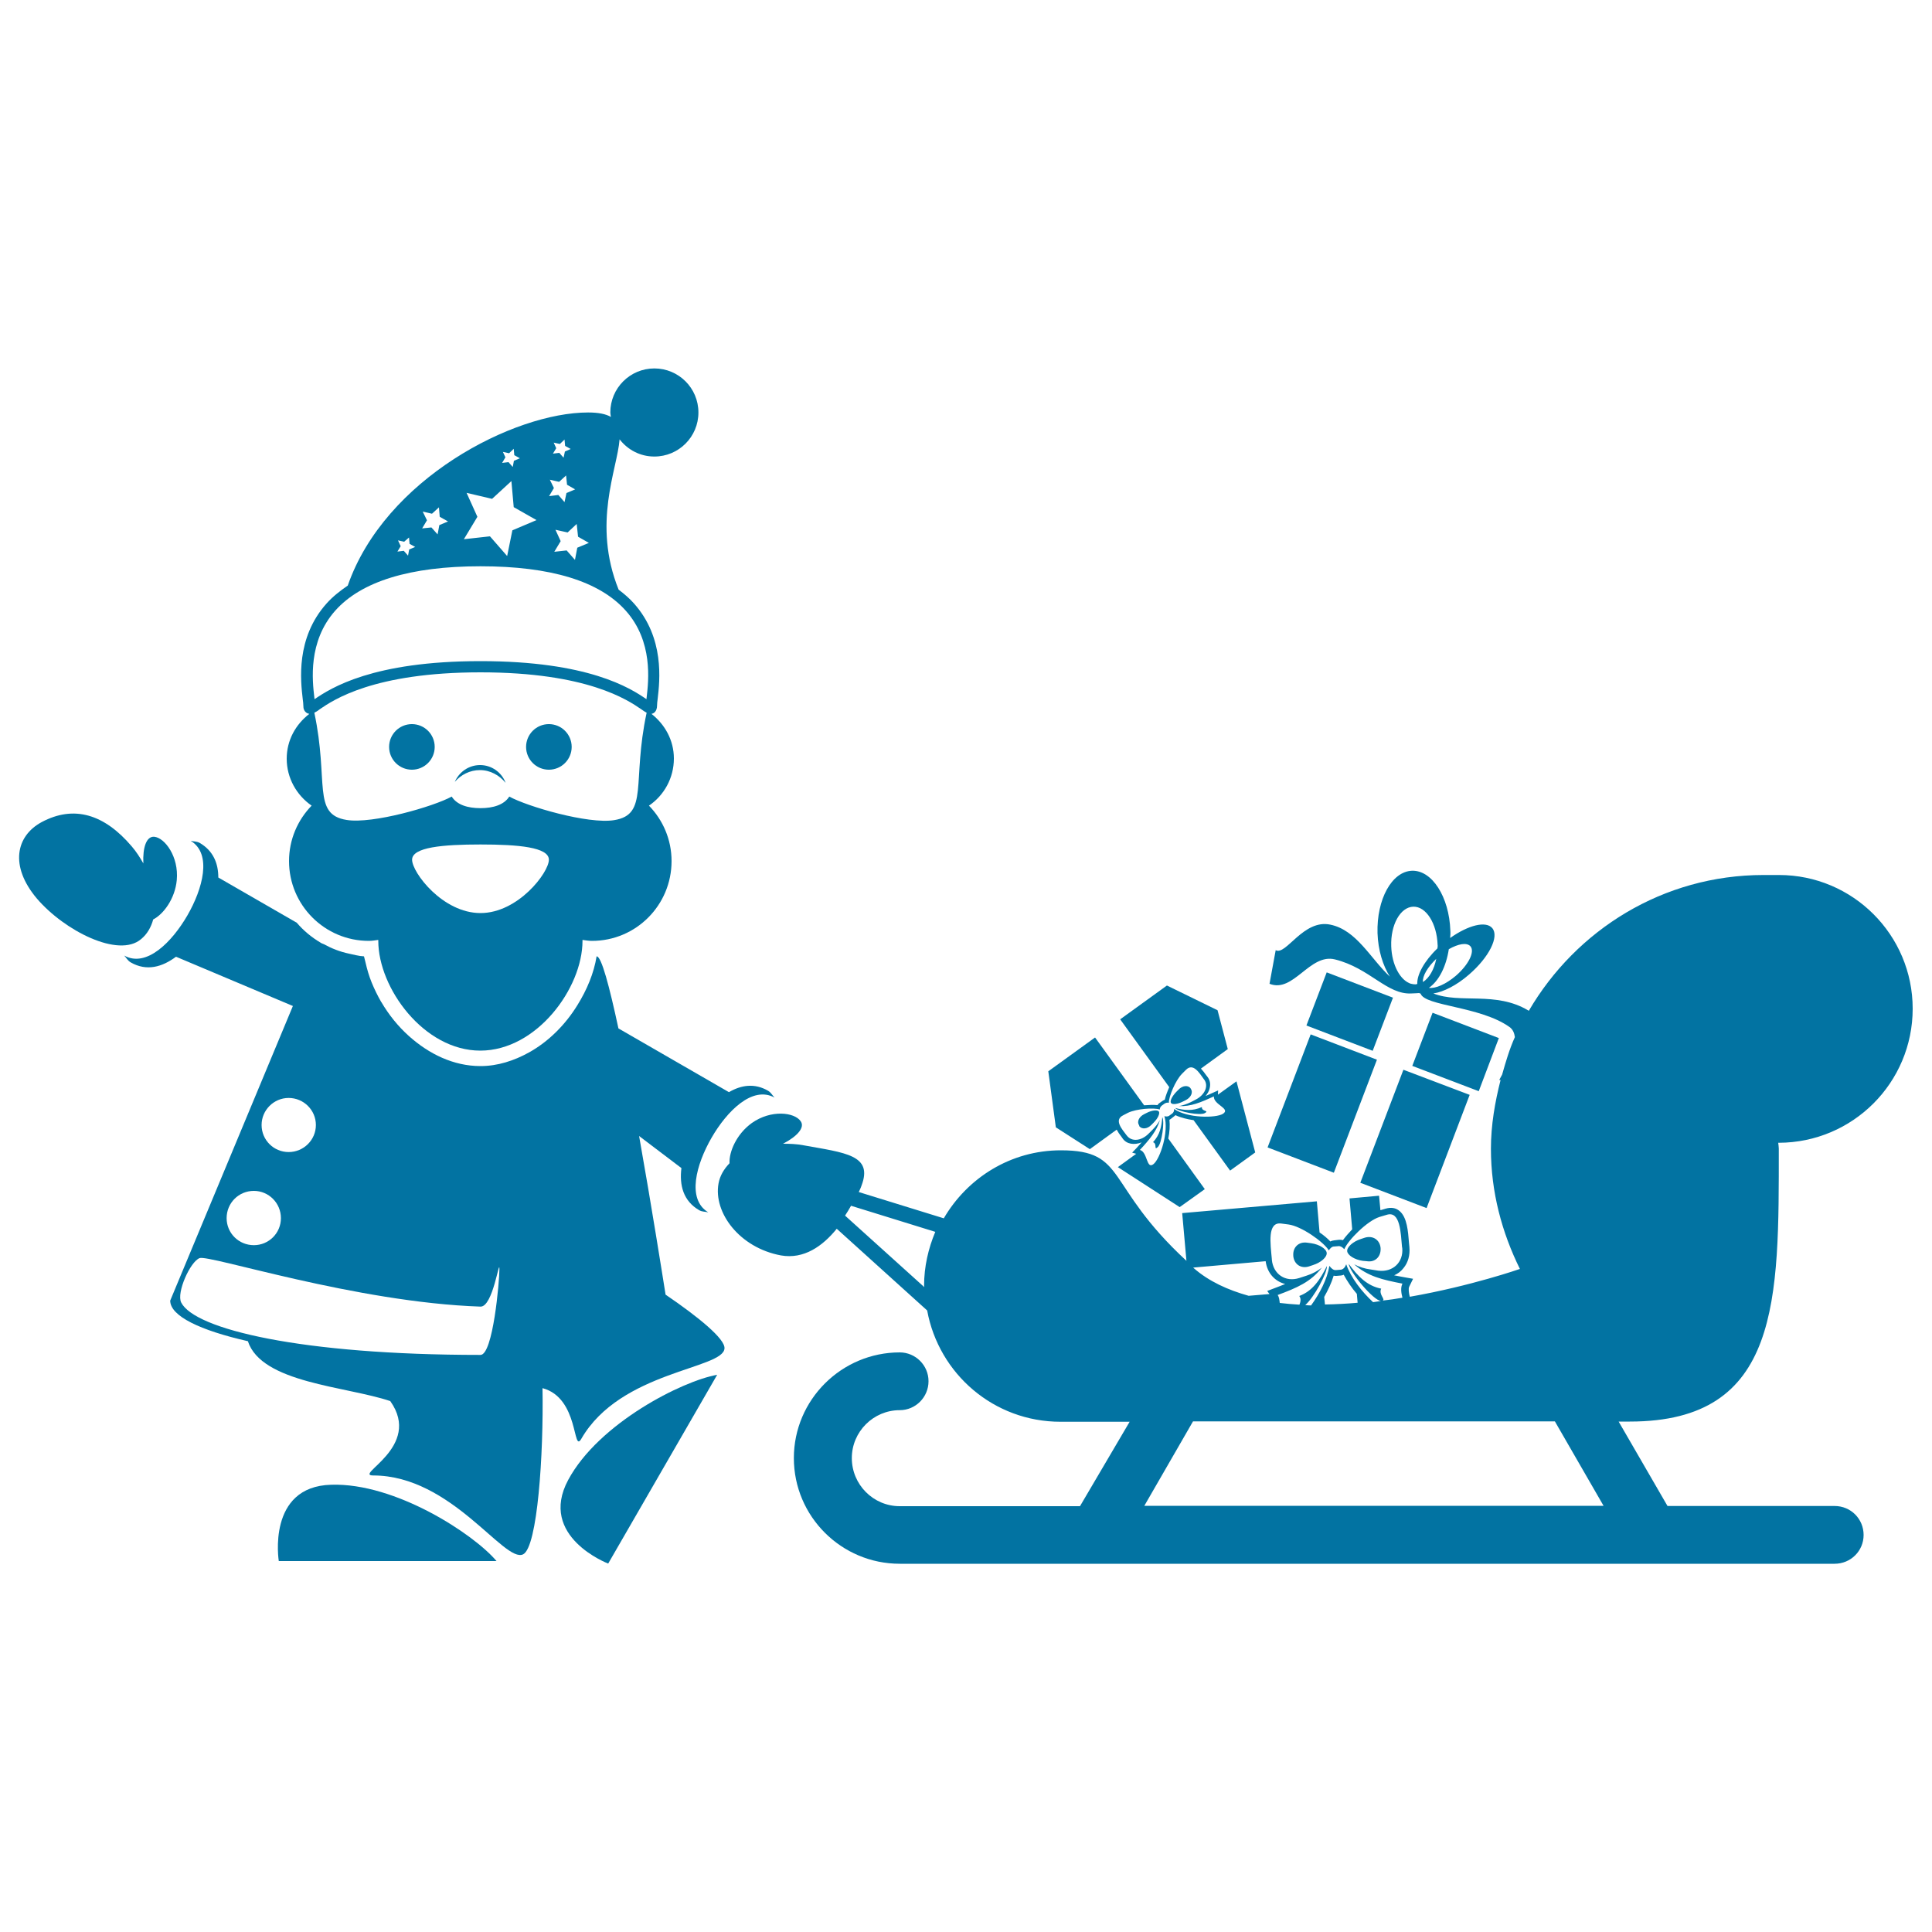
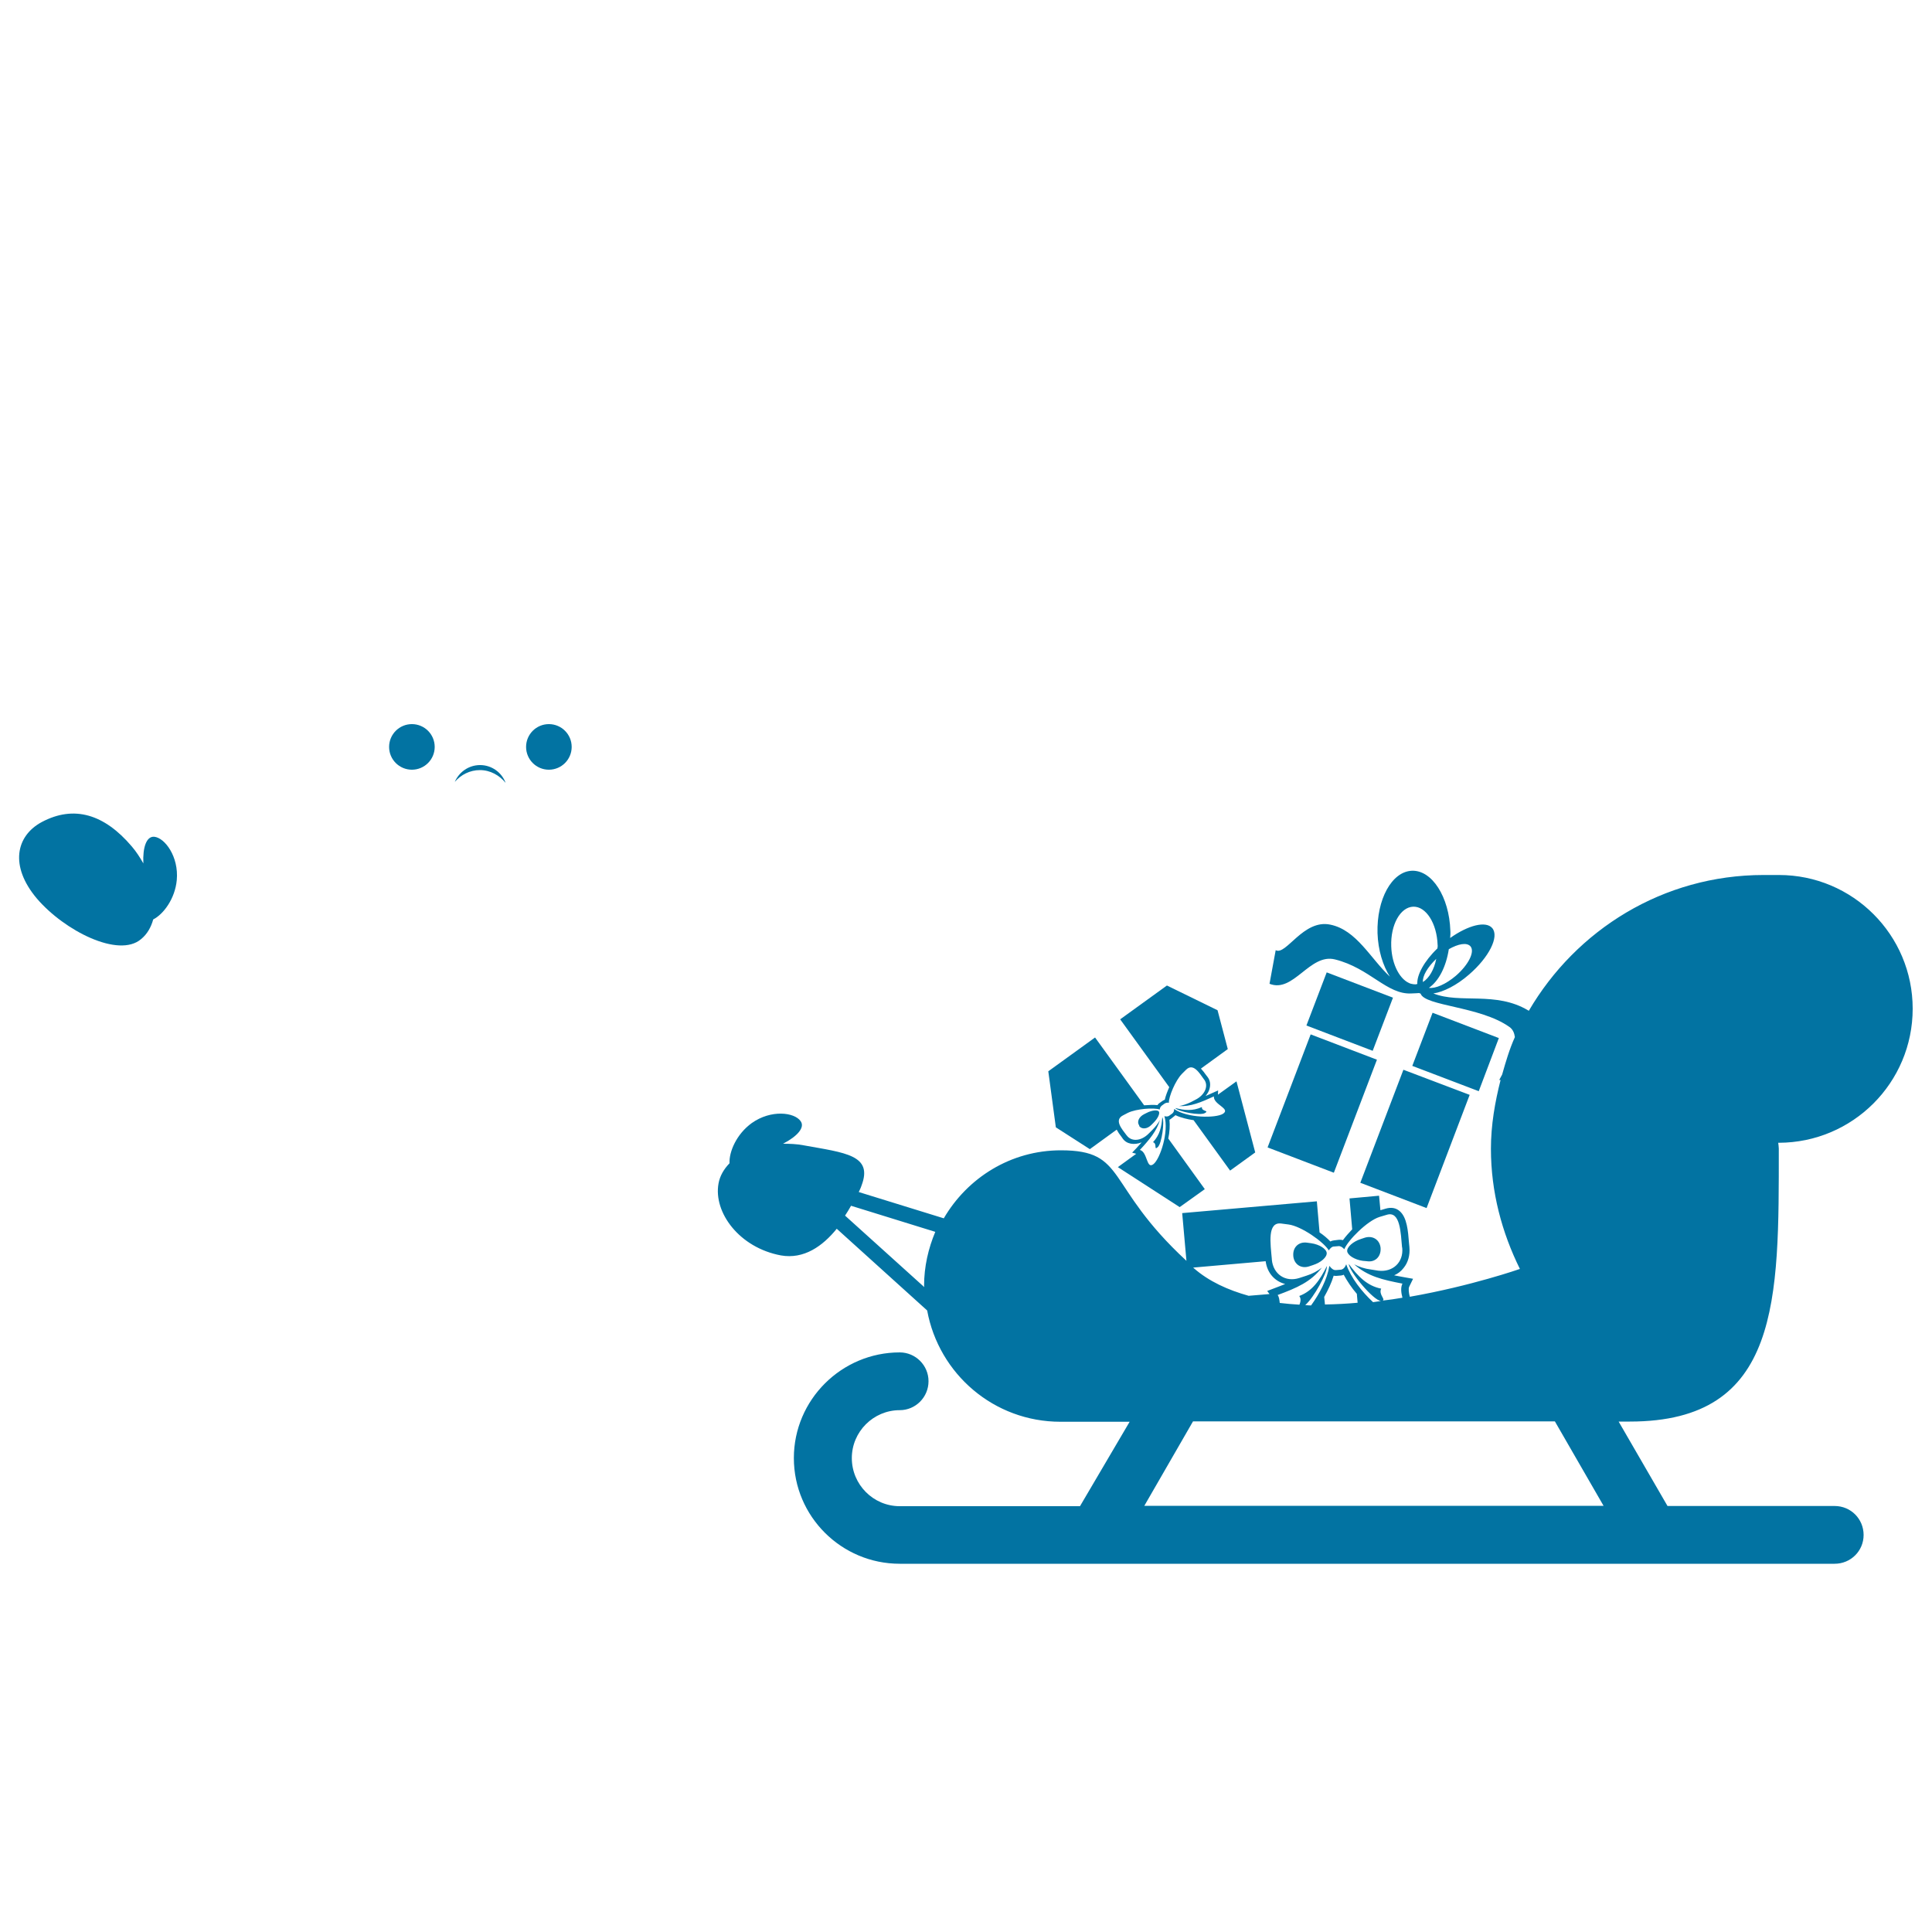
<svg xmlns="http://www.w3.org/2000/svg" viewBox="0 0 1000 1000" style="fill:#0273a2">
  <title>Santa Claus And His Sled SVG icon</title>
  <g>
-     <path d="M171.4,768.5c-33.4,0.9-27.1,39.5-27.1,39.5H257C245.3,794.1,204.7,767.4,171.4,768.5z" />
    <path d="M79.3,475.9c5.3-2.7,11.3-10.7,12.2-20.4c1.1-12.1-6.2-21.9-11.7-22.4c-4-0.3-6,5.5-5.6,13.8c-1.7-3-3.6-6-6-8.8c-14.2-16.7-29.9-21.5-46.6-12.6c-13.4,7.2-16.7,22.8-2.5,39.6C33.4,481.8,61.4,496,73,486.1C76.2,483.5,78.2,479.9,79.3,475.9z" />
-     <path d="M294.1,766c-15.8,29.4,20.7,43.3,20.7,43.3l56.4-97.7C353.3,714.7,309.9,736.6,294.1,766z" />
-     <path d="M344.5,670.1c-1.6-10-7.2-45.5-13.7-82.1l21.9,16.6c-1.1,8.8,0.9,17,9.2,21.8c1.6,0.9,3.1,0.7,4.7,1.1c-11.3-6.8-6.2-24.9,1.7-38.6c7.9-13.7,21.1-27.1,32.6-20.8c-1.1-1.1-1.8-2.6-3.3-3.5c-7-4.1-14-3-20.3,0.7l-57.2-33c-4.7-21.8-8.8-37.4-11.3-37.3c-1.4,8.7-5,17.3-9.9,25.2c-6.2,10.1-14.9,18.9-25.2,24.6l0,0c-7.6,4.2-16.1,7-25,7c-14,0-26.7-6.3-37-15.5l0,0c-5.7-5.1-10.5-11.1-14.3-17.6c0,0-0.1-0.1-0.1-0.1c-1.9-3.3-3.5-6.6-4.9-10c0,0,0,0,0,0c-1.4-3.4-2.4-6.9-3.2-10.4h0c-0.2-1.1-0.6-2.1-0.8-3.2c-2.7-0.1-5.2-0.9-7.8-1.4c-4.7-1-9-2.7-13-4.9c-0.6-0.3-1.2-0.4-1.7-0.8c-4.7-2.8-8.8-6.2-12.3-10.3l-40.6-23.4c0-7.3-2.6-13.8-9.6-17.9c-1.6-0.9-3.2-0.7-4.7-1.1c11.2,6.8,6.2,24.9-1.7,38.6C89,487.6,75.8,501,64.3,494.6c1.1,1.2,1.8,2.6,3.3,3.5c8.3,4.8,16.4,2.4,23.5-2.9l60.5,25.5L88.1,673.2c0,8,15.5,15.4,40.2,21c7.1,21.7,50.9,23.3,73.7,31c16.9,23.8-19.3,38.5-8.8,38.5c40.6,0,67.9,45.7,77.6,40.8c7.4-3.8,10.6-51.6,10-86c19.1,5.1,15.5,34.2,20.1,26.2c20.3-35.2,73.6-36,74.1-46.8C375.3,693,361.7,681.8,344.5,670.1z M149.4,568.3c7.8,0,14.1,6.3,14.1,14s-6.3,14-14.1,14c-7.7,0-14-6.2-14-14C135.4,574.6,141.7,568.3,149.4,568.3z M131.4,616.4c7.7,0,14,6.3,14,14.1c0,7.8-6.3,14-14,14c-7.8,0-14.1-6.2-14.1-14C117.3,622.7,123.5,616.4,131.4,616.4z M248.7,701.3c-93,0-147.9-13.3-154.9-27.1c-2.6-5.1,4.7-21.2,9.5-23c4.9-1.9,80.8,22.9,145.4,25.1c6.5,0.2,9.8-25.6,9.8-19.4C258.5,663.1,255.2,701.3,248.7,701.3z" />
    <circle cx="213.2" cy="386.6" r="11.8" />
    <circle cx="284.1" cy="386.6" r="11.8" />
-     <path d="M161.3,417c-7.2,7.4-11.7,17.5-11.7,28.7c0,22.8,18.5,41.3,41.3,41.3c1.7,0,3.3-0.3,4.9-0.5c0,0.2,0,0.3,0,0.5c0,24.4,23.6,56.8,52.8,56.8c29.2,0,52.9-32.4,52.9-56.8c0-0.2,0-0.3,0-0.5c1.6,0.2,3.2,0.5,4.9,0.5c22.8,0,41.2-18.5,41.2-41.3c0-11.2-4.5-21.3-11.7-28.7c7.8-5.3,12.9-14.3,12.9-24.4c0-9.5-4.7-17.7-11.6-23.1c1.1-0.2,2.9-1.1,2.9-4.5c0-0.7,0.1-1.8,0.3-3.2c1.1-9.5,3.7-31.6-12.3-49.5c-2.3-2.6-5-4.9-7.9-7.1c-13.8-34.3-0.7-62.2,0.5-77.8c4.2,5.4,10.6,8.9,18,8.9c12.6,0,22.8-10.2,22.8-22.8c0-12.6-10.2-22.8-22.8-22.8c-12.6,0-22.8,10.2-22.8,22.8c0,0.8,0.2,1.5,0.3,2.3c-2.6-1.5-6.3-2.3-11.8-2.3c-38.4,0-105.2,34.3-124.4,89.6c-4.1,2.8-7.9,5.8-11,9.3c-16,17.9-13.4,40-12.3,49.5c0.2,1.4,0.3,2.5,0.3,3.2c0,1,0.1,1.7,0.4,2.3c0.5,1.2,1.5,1.9,2.7,2.1c-7,5.4-11.7,13.6-11.7,23.2C148.4,402.7,153.5,411.6,161.3,417z M248.7,472.6c-19.6,0-35.4-21-35.4-27.6c0-6.5,15.9-7.9,35.4-7.9c19.6,0,35.4,1.4,35.4,7.9C284.1,451.6,268.2,472.6,248.7,472.6z M317.9,424.5c-13.5,2.2-45.1-7.1-54.3-12.2c-2.7,4.3-8.4,6-14.9,6c-6.6,0-12.2-1.7-14.9-6c-9.2,5.1-40.9,14.3-54.4,12.1c-18-2.9-9.1-19.8-16.7-55.5c0.8-0.4,1.7-0.9,2.8-1.8c6.9-4.7,27.8-19.1,83.2-19.1c55.4,0,76.3,14.4,83.2,19.1c1.1,0.8,2,1.4,2.8,1.8C327,404.7,335.9,421.6,317.9,424.5z M299.2,277.8l5.6,3.2l-6,2.5l-1.2,6.3l-4.3-4.9l-6.4,0.7l3.3-5.5l-2.7-5.9l6.3,1.4l4.7-4.4L299.2,277.8z M286.6,229.1l3.2,0.7l2.4-2.3l0.3,3.3l2.9,1.6l-3,1.3l-0.7,3.2l-2.2-2.5l-3.3,0.4l1.7-2.8L286.6,229.1z M284.6,248.3l4.8,1.1l3.6-3.3l0.5,4.8l4.2,2.4l-4.5,1.9l-1,4.7l-3.2-3.7l-4.8,0.6l2.5-4.2L284.6,248.3z M260.3,233.9l3.2,0.7l2.4-2.3l0.3,3.3l2.9,1.6l-3.1,1.3l-0.6,3.2l-2.2-2.5l-3.3,0.4l1.7-2.9L260.3,233.9z M241.5,255.1l13.2,3.1l10-9.2l1.2,13.5l11.8,6.7l-12.5,5.3l-2.7,13.3l-8.9-10.2l-13.5,1.5l7-11.6L241.5,255.1z M218.8,264.8l4.8,1.1l3.6-3.3l0.4,4.9l4.3,2.4l-4.5,1.9l-0.9,4.8l-3.2-3.6l-4.8,0.5l2.5-4.2L218.8,264.8z M206,279.7l3.2,0.7l2.5-2.2l0.3,3.3l2.9,1.6l-3.1,1.3l-0.6,3.2l-2.2-2.5l-3.3,0.4l1.7-2.8L206,279.7z M173.5,316.1c13.5-15.2,38.9-23,75.2-23c36.3,0,61.6,7.7,75.2,23c14.2,15.9,11.8,36.2,10.8,44.9c0,0.3-0.1,0.6-0.1,0.9c-8.4-5.8-30.1-19.7-85.9-19.7c-55.8,0-77.4,13.9-85.9,19.7c0-0.3-0.1-0.6-0.1-0.9C161.7,352.4,159.3,332.1,173.5,316.1z" />
    <path d="M248.5,396c-5.9,0-10.9,3.6-13.1,8.7c3.2-3.7,7.8-6.1,13-6.1c5.4,0,10.1,2.7,13.3,6.6C259.7,399.8,254.5,396,248.5,396z" />
    <path d="M990,522.1c0-38.2-31-69.2-69.2-69.2h-8c-52,0-97,28.4-121.5,70.3c-0.1-0.1-0.2-0.2-0.3-0.2c-16.8-10.1-35.4-3.3-49.1-8.8c5.1-0.7,12.1-4.2,18.5-9.8c10.3-8.9,15.7-19.6,12-24c-3.3-3.9-12.5-1.5-21.8,5.1c0.1-1.3,0.2-2.5,0.1-3.8c-0.6-17.5-9.5-31.4-19.9-31c-10.4,0.4-18.3,14.8-17.8,32.3c0.3,8.9,2.8,16.8,6.4,22.5c-10-9.3-17.2-24.1-30.8-26.9c-14-3-23,16.2-28.3,13.2l-3.2,17.4c12.4,5,20.8-15.9,33.9-12.6c18.1,4.5,26.9,18.4,39.7,17.6c1.9-0.1,3.1-0.1,3.8-0.2c0.3,0.1,0.5,0.2,0.8,0.3c2.2,6.5,30.8,6.5,45.9,17.2c1.9,1.3,2.6,3.2,2.9,5.3c-2.8,6.2-4.7,12.7-6.6,19.4c-0.5,0.9-1.1,2-1.5,2.8h0.7c-2.9,11.4-5,23.3-5,35.6c0,22.4,5.7,43.4,15,62.2c0,0-25.1,8.8-57,14.4c-0.5-2-0.8-4.1-0.3-5.2l2-4.1l-4.5-0.8c-1.9-0.3-3.6-0.7-5.3-1c1.9-0.8,3.6-2.1,4.9-3.8c2.3-2.8,3.4-6.6,3-10.9l-0.2-2c-0.5-6.2-1-13.2-4.8-16.5c-2-1.8-4.6-2.1-7.3-1.3l-2.7,0.8l-0.7-7.5l-15.3,1.4l1.4,16c-1.9,2-3.5,3.8-4.8,5.6c-0.7-0.2-1.4-0.2-2-0.2l-2.5,0.3c-0.7,0.1-1.3,0.2-2,0.6c-1.5-1.6-3.5-3.3-5.6-4.7l-1.4-16.1l-69.7,6.1l2.2,24.7c-42.6-39.4-30.5-57.2-65-57.2c-26,0-48.4,14.3-60.6,35.2l-44-13.6c0.5-1.1,1.1-2.3,1.4-3.3c6.1-15.9-8.4-17-30-20.9c-3.6-0.7-7.2-0.8-10.6-0.8c7.3-3.8,11.5-8.4,9.1-11.7c-3.2-4.6-15.3-6.1-25.3,1c-7.9,5.7-11.8,14.9-11.5,20.8c-2.9,3-5,6.5-5.7,10.5c-2.7,15,10.8,33.2,32.3,37.2c11.9,2.1,21.6-4.8,28.9-13.8l46.8,42.3c6,32.8,34.5,57.6,69,57.6h35.8L559,779.6h-93.3c-13.7,0-24.8-11.2-24.8-24.9c0-13.7,11.2-24.8,24.8-24.8c8.2,0,14.9-6.7,14.9-15c0-8.2-6.7-14.9-14.9-14.9c-30.1,0-54.8,24.5-54.8,54.7c0,30.2,24.6,54.7,54.8,54.7h483.9c8.3,0,15-6.6,15-14.9c0-8.3-6.6-15-15-15h-86.5l-25.3-43.7h5.8c78.1,0,77.1-63.3,77.1-141.3c0-1-0.2-2-0.3-3c0.1,0,0.3,0,0.3,0C959,591.4,990,560.4,990,522.1z M733.6,509.3c-0.3,0-0.7,0.2-0.9,0.2c-0.8,0-1.5-0.1-2.3-0.3c-0.1,0-0.1,0-0.1,0c-5.5-1.7-9.9-9.7-10.2-19.4c-0.4-11.1,4.7-20.3,11.4-20.5c6.6-0.2,12.2,8.6,12.6,19.7c0.1,0.6,0,1.3-0.1,1.9C737.1,497.5,733.3,504.7,733.6,509.3z M736.5,508.3c-0.3-3.1,2.4-7.7,6.9-12C742.3,501.8,739.8,506.2,736.5,508.3z M749.9,491.3c4.9-2.8,9.3-3.6,11.2-1.5c2.4,2.8-1,9.6-7.6,15.3c-5.1,4.3-10.5,6.7-13.9,6.2C744.7,507.8,748.5,500.4,749.9,491.3z M437.4,629.2c1.1-1.7,2.1-3.3,3.1-5.1l43.6,13.5c-3.6,8.6-5.8,18-5.8,27.9c0,0.2,0.1,0.4,0.1,0.7L437.4,629.2z M685.8,675.2l-0.4-3.9c2-3.6,3.8-7.3,4.9-11c0.5,0.1,1,0.1,1.4,0.1l2.4-0.2c0.6-0.1,1-0.2,1.4-0.4c1.8,3.3,4.1,6.8,6.8,9.9l0.4,4.6C697.2,674.8,691.5,675.1,685.8,675.2z M663.2,633.3l3.8,0.5c6.6,0.9,18,8.9,20.8,13.4c0.7-1.1,1.6-2,2.6-2l2.4-0.2c1.1-0.1,2.1,0.6,3,1.6c2-4.8,11.9-14.7,18.2-16.7l3.7-1.1c7.1-2.3,7.3,9.3,8,16.8l0.1,0.3c0.7,7.5-4.9,12.7-12.4,11.8l-3.8-0.6c-3.3-0.4-6.2-1.4-8.7-2.7c7.1,6.3,14.7,8,25,10c-1,2-0.7,4.7,0,7.3c-3.4,0.6-6.9,1.1-10.4,1.5c2-0.5-2.1-3.1-0.6-6.2c-7.2-1.4-12-6.3-16.8-12.8c0.4,4.1,12.7,18.9,16.7,19.2c-1.4,0.2-2.8,0.4-4.1,0.6c-5.8-5.4-11.4-12.5-13.9-19.6c-0.6,1.6-1.6,2.7-2.9,2.8l-2.4,0.2c-1.3,0.1-2.4-0.8-3.4-2.2c-1.2,7.1-5.1,14.4-9.5,20.5c-1,0-2-0.1-3-0.2c4.5-3.9,11.4-16.6,11.2-20.2c-3.6,7.2-7.4,12.9-14.3,15.5c1.1,1.5,0.6,3.2,0.1,4.5c-3.4-0.2-6.9-0.5-10.2-0.9c-0.2-1.5-0.3-3.1-1.1-4.1c9.9-3.7,17.1-6.7,22.9-14.2c-2.1,1.7-4.8,3.2-8,4.2l-3.7,1.2c-7.2,2.3-13.5-2-14.2-9.5v-0.3C657.6,643.8,655.8,632.3,663.2,633.3z M655.1,652.8c0.8,6.1,4.7,10.4,10.1,11.8c-1.6,0.7-3.3,1.3-5.1,2l-4.2,1.6l1.2,1.6l-10.8,0.9c-10.7-3-20.5-7.4-28.4-14.3c-0.1-0.1-0.2-0.2-0.3-0.3L655.1,652.8z M592.3,779.4l25.2-43.7h187.3l25.2,43.7H592.3z" />
    <path d="M705.3,652.6l2.2,0.2c4.3,0.7,7.3-2.4,7.1-6.6V646c-0.4-4.3-4-6.6-8.1-5.4l-2.1,0.7c-4.1,1.3-7.3,4.2-7.1,6.3C697.5,649.7,701.1,652,705.3,652.6z" />
    <path d="M677.5,655.5l2.1-0.7c4.1-1.3,7.3-4.1,7.1-6.3c-0.2-2.1-3.8-4.4-8-5l-2.2-0.3c-4.3-0.6-7.4,2.4-7.1,6.7v0.2C669.8,654.4,673.4,656.8,677.5,655.5z" />
    <path d="M589.6,582.8c1.4,1.9,4.3,1.6,6.4-0.6l1.1-1.1c2.2-2.2,3.4-4.8,2.7-5.8c-0.7-0.9-3.5-0.7-6.2,0.7l-1.4,0.7c-2.8,1.4-3.9,4.1-2.5,5.9L589.6,582.8z" />
    <path d="M599.2,593.8c2.2-1.8,3.7-13.7,2.4-15.5c-0.4,4.9-1.2,9-4.8,12.9C599.1,591.9,597.1,595.6,599.2,593.8z" />
    <path d="M623.7,576.1c2.4-1.4-1.9-0.7-1.6-3.1c-4.8,2.2-9.1,1.7-13.8,0.5C609.7,575.4,621.4,577.6,623.7,576.1z" />
-     <path d="M612.4,570.1l1.4-0.7c2.7-1.4,3.9-4.1,2.5-5.9l0-0.1c-1.3-1.9-4.3-1.6-6.4,0.7l-1.1,1.1c-2.1,2.2-3.4,4.7-2.7,5.7C606.8,571.9,609.7,571.5,612.4,570.1z" />
    <path d="M738.4,625.3l-34.3-13.1l22.3-58.5l34.3,13L738.4,625.3z M712.7,548.5L690.4,607l-34.3-13.1l22.3-58.5L712.7,548.5z M686.7,503.3l34.3,13.1l-10.5,27.5l-34.3-13.1L686.7,503.3z M741.5,524.2l34.3,13.1l-10.4,27.5L731,551.7L741.5,524.2z M564.1,594.8l13.9-10.1c0.7,1.3,1.5,2.5,2.4,3.6l0.7,1c2,2.9,5.9,3.5,9.8,2c-0.8,0.9-1.7,1.9-2.6,2.9l-2.3,2.4l2.1,0.6l-9.5,6.9l32,20.7l13-9.3l-18.9-26.2c0.7-3.3,0.9-6.7,0.6-9.7c0.3-0.2,0.7-0.4,0.9-0.6l1.4-1.1c0.3-0.2,0.6-0.5,0.8-0.7c2.7,1.3,6,2.1,9.4,2.6l18.9,26.1l13-9.4l-9.7-36.8l-9.6,6.9l0.1-2.2l-2.9,1.3c-1.3,0.6-2.4,1.1-3.6,1.6c0.9-1.1,1.7-2.4,2-3.6c0.7-2.3,0.4-4.5-1-6.3l-0.7-0.9c-0.8-1.2-1.8-2.4-2.7-3.4l13.9-10.1l-5.3-20.1L604,510.1l-24.2,17.5l25.4,35.1c-1,2.3-1.9,4.6-2.3,6.5c-0.5,0.2-0.9,0.4-1.3,0.7l-1.4,1c-0.5,0.3-0.8,0.7-1.1,1.1c-2-0.2-4.4-0.1-6.9,0.1L566.8,537l-24.2,17.5l3.9,29L564.1,594.8z M581.3,577.3l2.5-1.3c4.3-2.1,13.5-2.8,16.5-1.7c0-0.8,0.4-1.5,1-2l1.5-1.1c0.7-0.4,1.5-0.6,2.2-0.4c-0.1-3.1,3.4-11.6,6.8-15l2-2c3.8-3.9,7,1.6,9.4,4.9l0.1,0.1c2.4,3.3,0.3,8-4.5,10.4l-2.5,1.3c-2.1,1-4.2,1.7-6,2c6,0.3,11.2-1.9,18-5c-0.3,4.3,8.9,6.3,4.7,9c-3.7,2.3-18.4,2.3-25.3-2.5c0.1,1-0.3,1.9-1,2.4l-1.4,1c-0.7,0.6-1.8,0.6-2.6,0.3c2.4,8.1-2.2,22-5.6,24.8c-3.8,3.1-3-6.2-7.1-7.3c5.1-5.5,8.7-9.8,10.4-15.5c-0.9,1.6-2.2,3.4-3.9,5.1l-2,2c-3.8,3.8-8.8,4.3-11.3,0.9l-0.1-0.1C580.7,584.4,576.5,579.7,581.3,577.3z" />
  </g>
</svg>